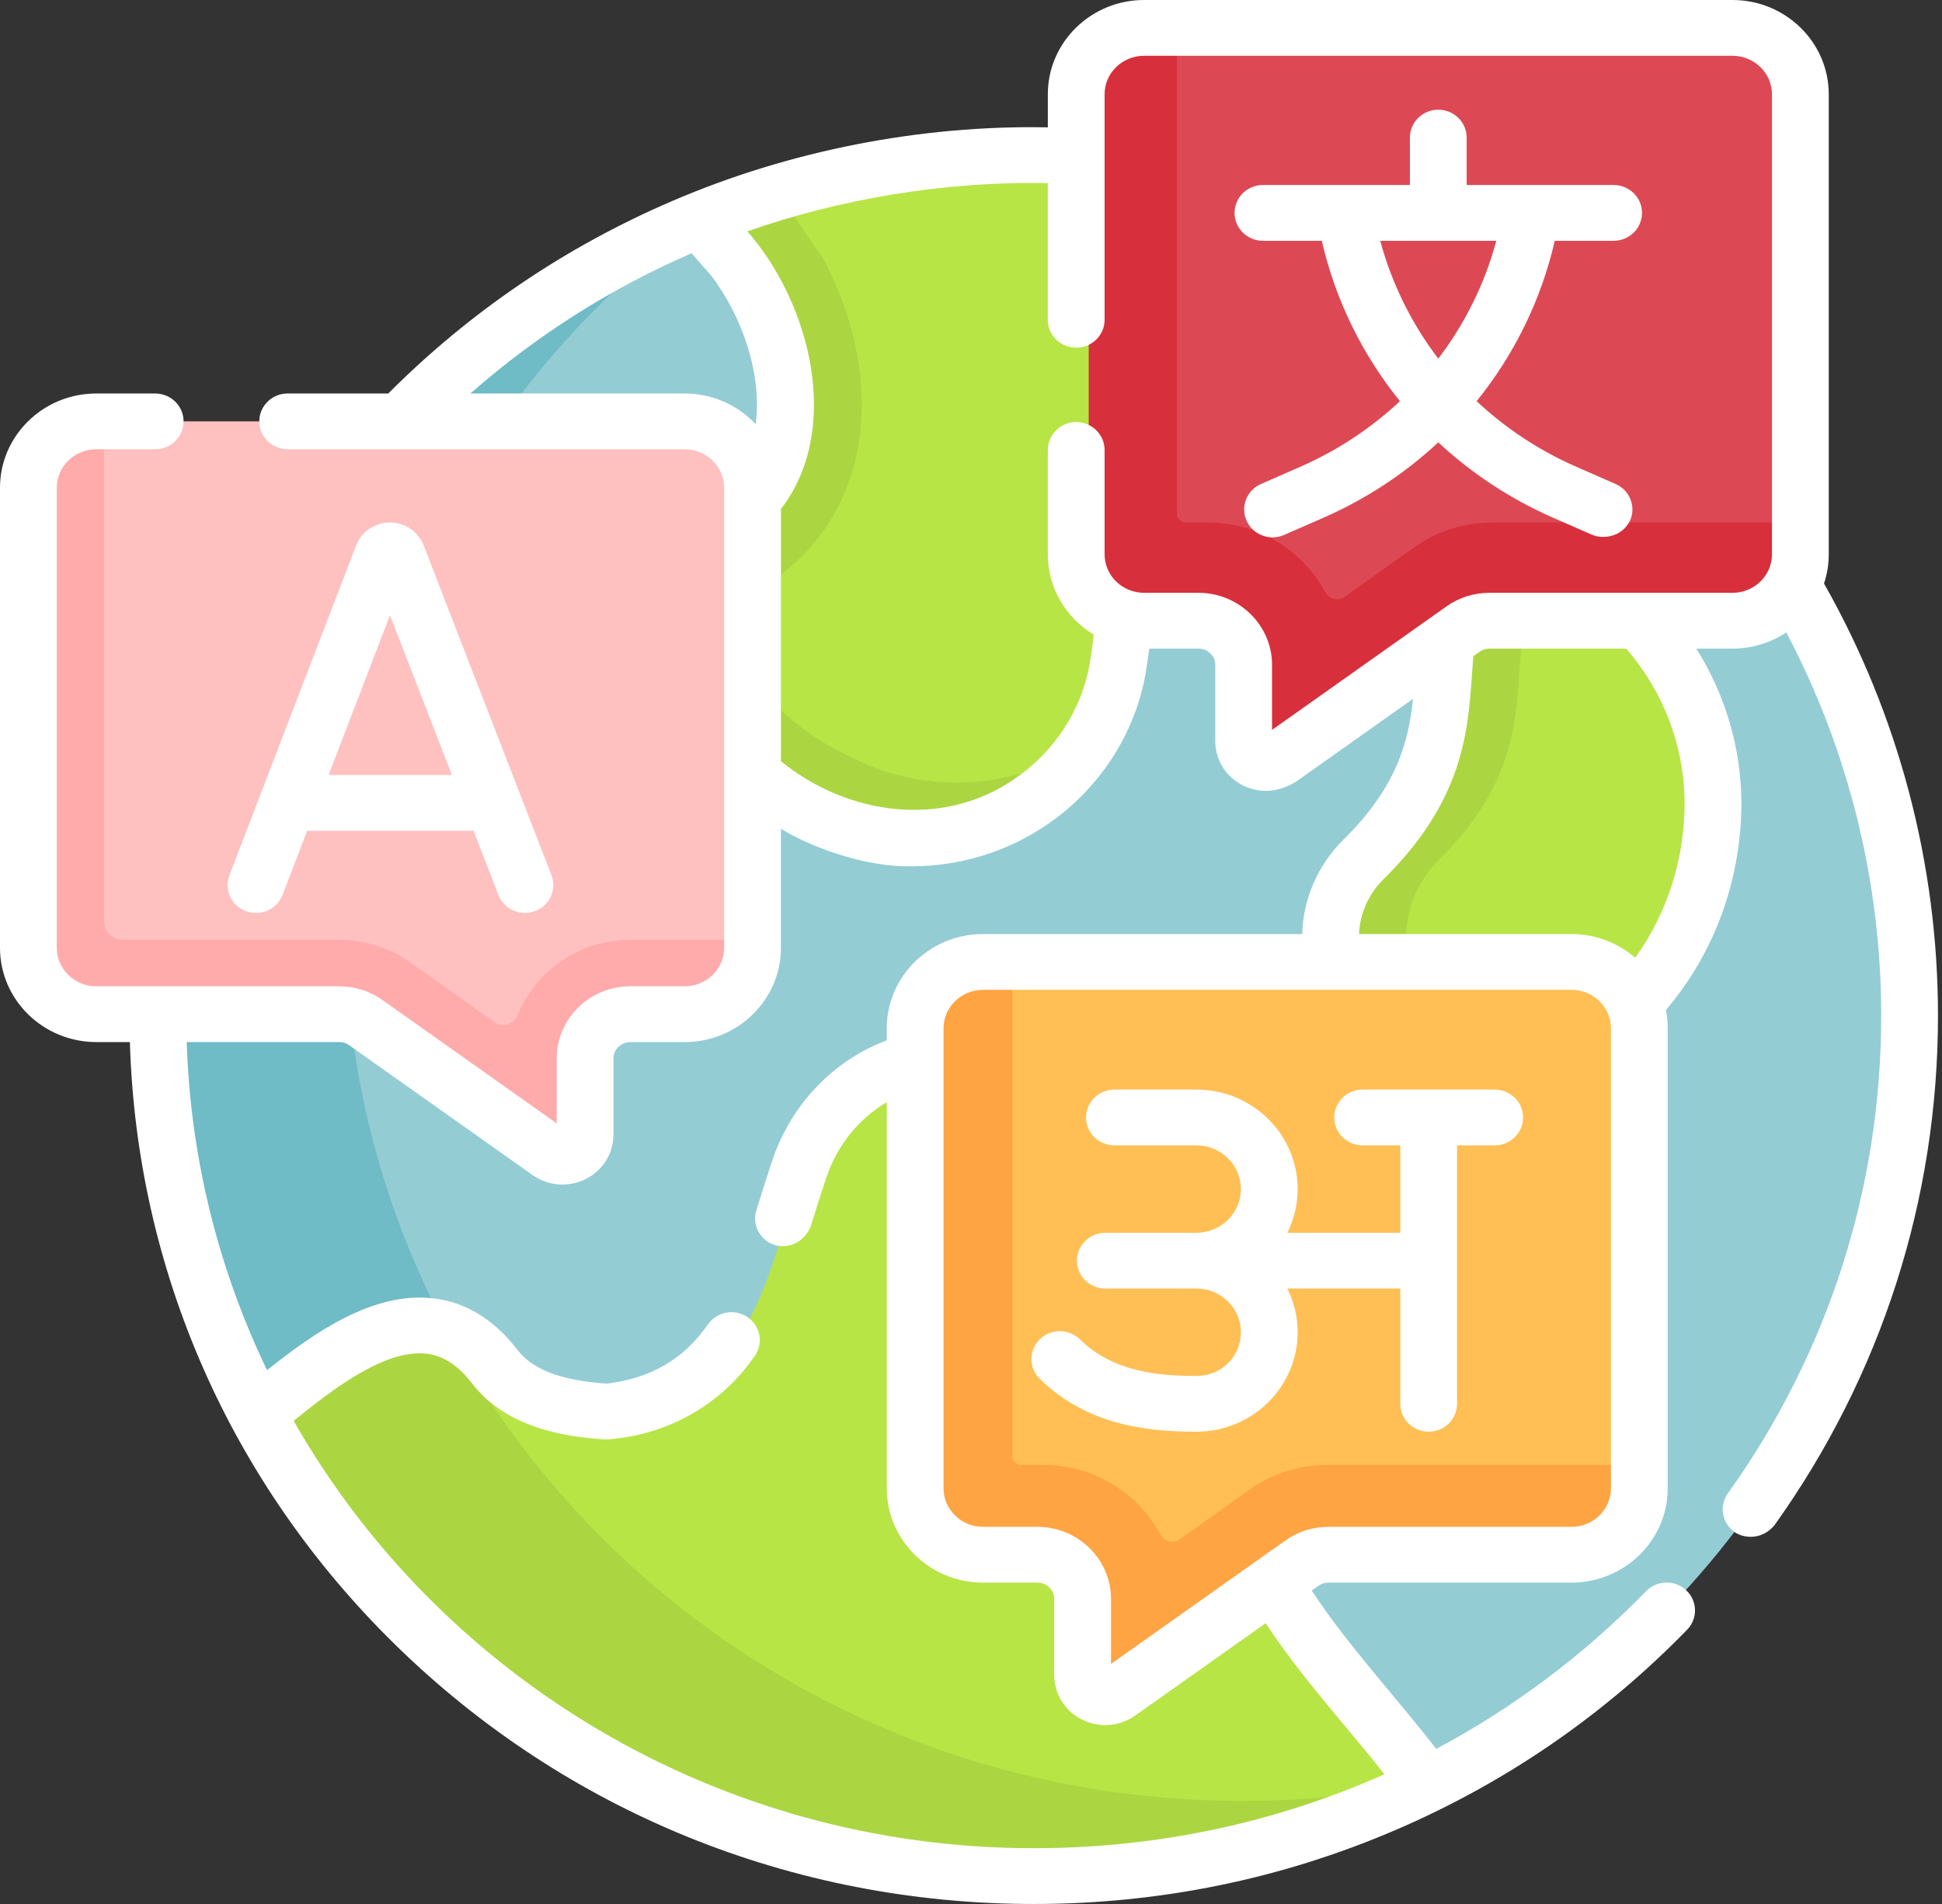
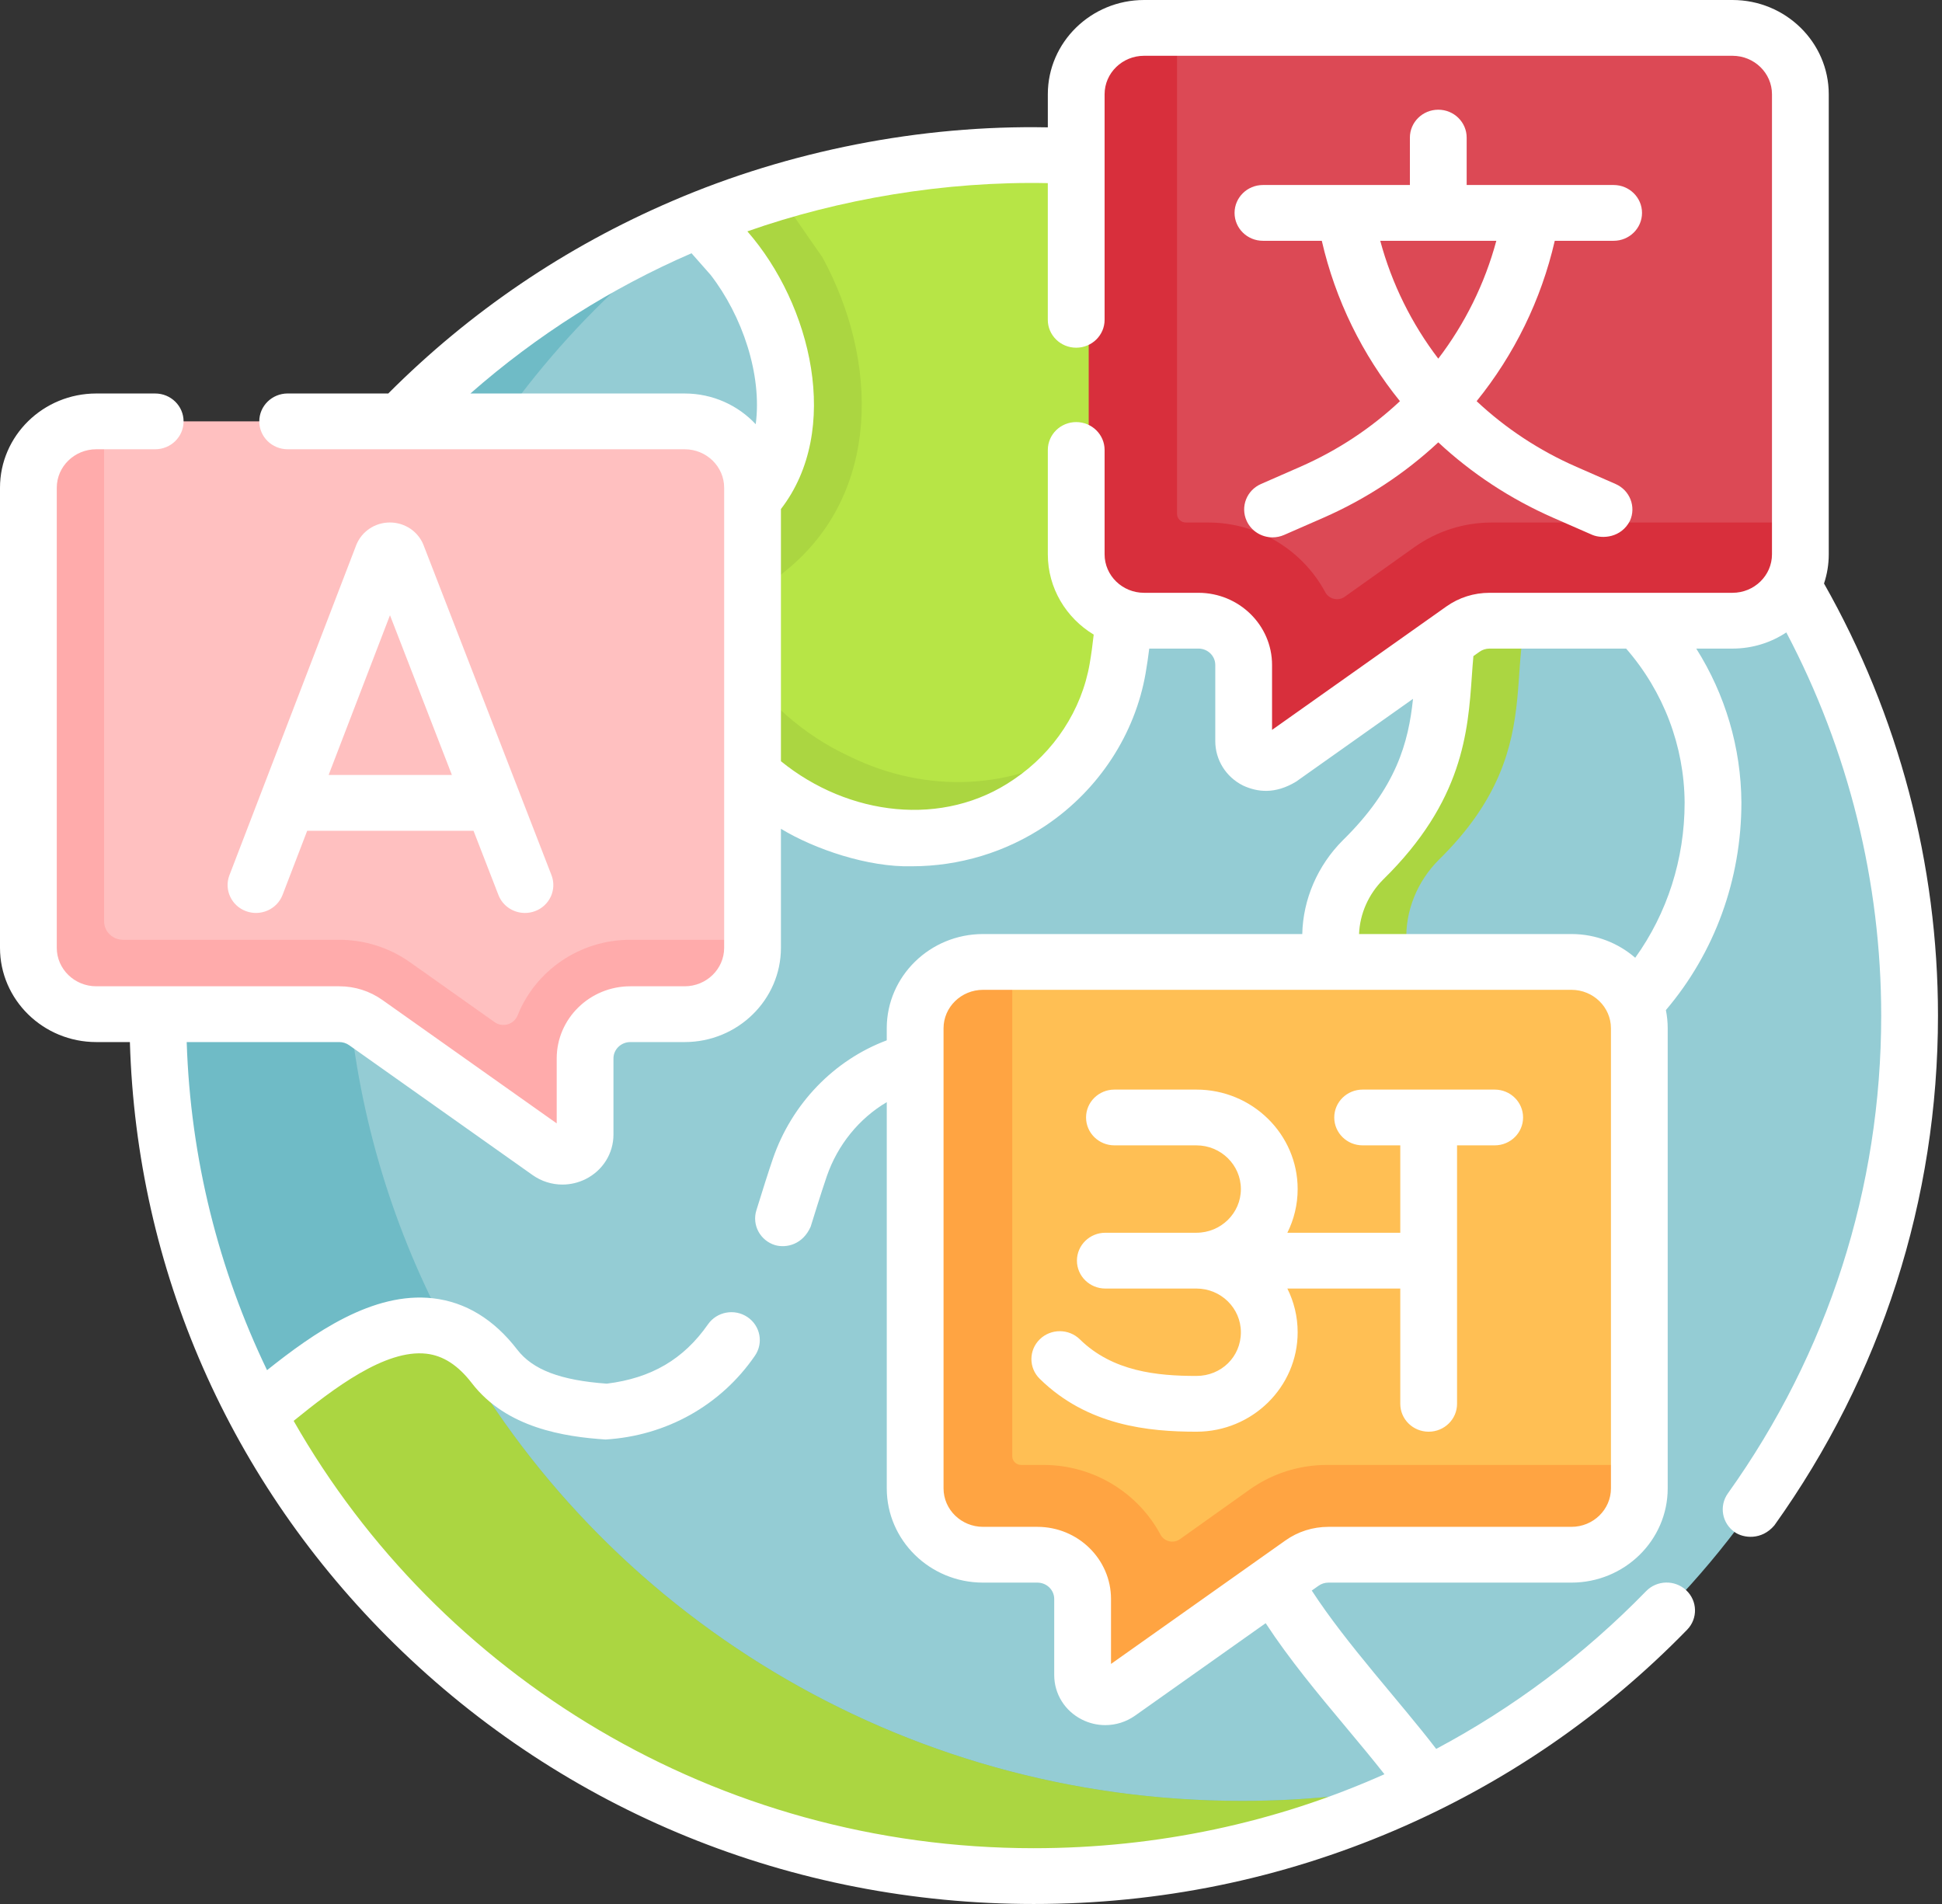
<svg xmlns="http://www.w3.org/2000/svg" width="102" height="100" viewBox="0 0 102 100" fill="none">
  <rect x="0" y="0" width="102" height="100" fill="#333333" stroke="none" />
  <path d="M100.298 53.34C100.298 39.48 93.948 27.078 83.95 18.788C75.942 12.147 53.445 11.387 53.445 11.387L37.141 11.479C37.02 11.53 36.873 11.495 36.752 11.546C20.772 18.359 10.401 34.501 10.401 53.266C10.401 78.226 29.344 95.211 54.752 95.211C62.39 95.211 69.137 96.706 75.477 93.47C90.224 85.941 100.298 70.796 100.298 53.34Z" fill="#94CCD4" />
  <path d="M83.95 18.787C79.272 21.793 74.25 24.775 72.368 25.18C67.201 26.664 60.475 23.52 59.093 31.006C59.054 32.451 58.924 33.824 58.704 35.105C58.457 36.535 57.916 37.881 57.131 39.076C56.346 40.272 54.256 40.62 53.039 41.441C49.689 43.702 46.967 43.838 43.361 41.992C43.27 41.945 43.176 41.897 43.083 41.848C37.075 38.955 33.545 32.303 39.774 27.441C43.867 24.121 43.248 18.264 40.387 14.604L38.666 12.647C40.002 12.105 39.458 10.523 40.855 10.104C45.106 8.83 49.619 8.145 54.294 8.145C65.594 8.145 75.942 12.146 83.95 18.787Z" fill="#B7E546" />
-   <path d="M89.973 42.153C89.948 38.422 88.415 34.852 85.71 32.23C83.403 29.637 82.605 28.092 79.434 30.955C76.428 34.628 79.393 39.187 73.005 45.45C71.873 46.581 71.238 48.13 71.302 49.718C71.3 49.718 71.301 49.437 71.299 49.437C71.528 53.37 74.262 56.54 78.159 56.54C83.165 56.539 89.973 50.767 89.973 42.153Z" fill="#B7E546" />
  <path d="M75.571 45.158C74.439 46.291 73.803 47.84 73.867 49.428C73.865 49.426 73.865 49.424 73.863 49.424C74.054 52.68 76.926 55.42 80.121 56.268C79.451 56.447 78.791 56.539 78.159 56.539C74.262 56.539 70.117 53.358 69.887 49.424C69.889 49.424 69.889 49.426 69.891 49.428C69.827 47.84 70.463 46.291 71.594 45.158C77.982 38.897 74.28 34.004 77.286 30.332C79.097 28.695 80.837 28.703 82.424 29.494C82.04 29.703 81.654 29.979 81.262 30.332C78.257 34.004 81.958 38.897 75.571 45.158Z" fill="#ABD641" />
  <path d="M94.295 4.883V27.443L92.832 28.808C92.832 30.695 90.647 30.98 88.725 30.98L78.223 30.902C77.734 30.902 77.258 31.054 76.862 31.335L68.195 37.248C67.428 37.793 66.355 37.255 66.355 36.325L67.168 33.481C67.168 32.223 66.13 31.203 64.849 31.203H62.066C60.144 31.203 58.586 29.672 58.586 27.785L58.167 6.621C58.167 4.733 58.93 2.742 60.851 2.742L61.821 1.465H90.815C92.737 1.465 94.295 2.995 94.295 4.883Z" fill="#DC4955" />
  <path d="M94.295 27.443V28.582C94.295 30.47 92.737 32 90.816 32H78.364C77.875 32 77.399 32.153 77.005 32.433L67.604 39.121C66.838 39.668 65.764 39.131 65.764 38.199V34.279C65.764 33.02 64.726 32 63.445 32H60.661C58.74 32 57.182 30.47 57.182 28.582V4.883C57.182 2.995 58.74 1.465 60.661 1.465H61.821V26.987C61.821 27.239 62.029 27.443 62.285 27.443H63.445C66.115 27.443 68.437 28.926 69.604 31.1C69.802 31.471 70.285 31.587 70.63 31.342L74.282 28.742C75.476 27.892 76.889 27.443 78.364 27.443H94.295Z" fill="#D82F3C" />
  <path d="M65.229 94.586C39.213 94.586 18.121 73.926 18.121 48.441C18.121 33.264 25.204 19.956 36.753 11.546C20.047 18.32 8.29 34.481 8.29 53.34C8.29 61.025 10.242 68.262 13.687 74.598C13.687 74.598 24.619 83.104 30.147 87.101C37.773 92.614 52.59 96.171 52.59 96.171C52.59 96.171 69.078 96.721 75.4 93.506C72.123 94.213 68.722 94.586 65.229 94.586Z" fill="#6FBBC6" />
-   <path d="M75.474 93.465C71.777 88.407 64.978 82.83 65.271 76.114C65.37 73.824 65.063 71.526 64.295 69.361C64.283 69.332 64.273 69.303 64.264 69.274C63.876 68.202 63.293 67.209 62.567 66.325C60.563 63.88 56.288 57.5 54.198 56.605C50.206 54.18 44.801 55.986 42.666 59.969C40.812 64.575 40.301 70.888 35.458 73.372C32.564 74.915 28.392 74.568 26.19 72.014C22.369 67.139 17.02 71.853 13.691 74.596C15.014 77.024 20.412 78.804 22.157 80.957C29.4 89.895 35.846 93.34 46.458 95.211C56.329 96.971 66.458 98.066 75.367 93.519C75.402 93.5 75.438 93.483 75.474 93.465Z" fill="#B7E546" />
  <path d="M75.382 93.51C67.473 97.552 58.341 99.201 49.481 98.287V98.285C34.507 96.847 20.688 87.67 13.692 74.596C16.324 72.426 20.223 69.021 23.628 70.109C31.551 84.674 47.209 94.586 65.229 94.586C68.716 94.586 72.111 94.215 75.382 93.51Z" fill="#ABD641" />
  <path d="M85.641 54.38V76.94L84.178 78.305C84.178 80.193 81.993 80.477 80.072 80.477L69.569 80.4C69.08 80.4 68.604 80.551 68.208 80.833L59.541 86.745C58.775 87.291 57.701 86.752 57.701 85.822L58.515 82.979C58.515 81.72 57.476 80.7 56.195 80.7H53.412C51.49 80.7 49.932 79.17 49.932 77.282L49.513 56.119C49.513 54.231 50.276 52.24 52.198 52.24L53.167 50.962H82.162C84.083 50.962 85.641 52.493 85.641 54.38Z" fill="#FFBF54" />
  <path d="M85.641 76.94V78.079C85.641 79.967 84.083 81.498 82.162 81.498H69.71C69.221 81.498 68.746 81.65 68.351 81.931L58.95 88.619C58.185 89.166 57.111 88.628 57.111 87.696V83.776C57.111 82.518 56.072 81.498 54.791 81.498H52.008C50.086 81.498 48.528 79.967 48.528 78.079V54.38C48.528 52.493 50.086 50.962 52.008 50.962H53.167V76.484C53.167 76.736 53.375 76.94 53.631 76.94H54.791C57.461 76.94 59.784 78.424 60.95 80.597C61.149 80.968 61.631 81.085 61.976 80.839L65.628 78.239C66.823 77.389 68.235 76.94 69.71 76.94H85.641Z" fill="#FFA442" />
  <path d="M41.284 29.965L41.227 30.012C40.459 30.611 37.795 33.008 35.907 35.062C35.147 32.244 35.807 29.252 38.753 26.953C42.847 23.633 41.336 17.164 38.475 13.504L36.752 11.546C38.088 11.003 39.457 10.521 40.855 10.104C42.091 11.949 43.191 13.504 43.191 13.504C46.155 18.928 46.288 25.908 41.284 29.965Z" fill="#ABD641" />
-   <path d="M57.298 38.81C57.245 38.9 57.189 38.988 57.131 39.076C56.346 40.272 55.32 41.315 54.103 42.135C50.754 44.397 46.41 44.65 42.803 42.805C42.712 42.758 42.618 42.709 42.525 42.66C36.871 39.938 33.004 32.736 37.757 27.846C36.245 32.334 39.817 37.516 44.626 39.73C44.724 39.779 44.821 39.828 44.916 39.875C48.686 41.721 53.227 41.467 56.728 39.205C56.922 39.08 57.113 38.949 57.298 38.81Z" fill="#ABD641" />
-   <path d="M48.978 98.231C48.991 98.233 49.004 98.234 49.017 98.236C49.004 98.234 48.991 98.233 48.978 98.231Z" fill="#94CCD4" />
-   <path d="M34.719 94.245C34.764 94.266 34.809 94.286 34.854 94.307C34.809 94.286 34.764 94.266 34.719 94.245Z" fill="#94CCD4" />
-   <path d="M75.4 93.506C74.579 93.924 73.746 94.316 72.897 94.684C73.731 94.32 74.555 93.932 75.366 93.518C75.372 93.516 75.376 93.512 75.382 93.51C75.388 93.508 75.394 93.508 75.4 93.506Z" fill="#94CCD4" />
+   <path d="M57.298 38.81C57.245 38.9 57.189 38.988 57.131 39.076C56.346 40.272 55.32 41.315 54.103 42.135C50.754 44.397 46.41 44.65 42.803 42.805C42.712 42.758 42.618 42.709 42.525 42.66C36.871 39.938 33.004 32.736 37.757 27.846C36.245 32.334 39.817 37.516 44.626 39.73C48.686 41.721 53.227 41.467 56.728 39.205C56.922 39.08 57.113 38.949 57.298 38.81Z" fill="#ABD641" />
  <path d="M3.092 28.223L3.384 47.879C3.384 49.803 4.98 51.364 6.95 51.364L18.143 51.723C18.644 51.723 19.132 51.878 19.538 52.165L27.177 58.51C27.963 59.066 29.063 58.517 29.063 57.569L29.546 54.502C29.546 53.218 30.61 52.178 31.923 52.178L35.618 52.165C37.587 52.165 39.526 51.706 39.526 49.781V25.616C39.526 23.692 37.93 22.131 35.961 22.131H5.057C3.087 22.131 3.092 26.298 3.092 28.223Z" fill="#FFC0C0" />
  <path d="M39.527 49.359V49.781C39.527 51.705 37.93 53.266 35.96 53.266H33.107C31.795 53.266 30.732 54.307 30.732 55.59V59.588C30.732 60.535 29.63 61.084 28.845 60.527L19.213 53.707C18.807 53.42 18.318 53.266 17.817 53.266H5.058C3.087 53.266 1.491 51.705 1.491 49.781V25.617C1.491 23.691 3.087 22.131 5.058 22.131H5.467V48.383C5.467 48.922 5.912 49.359 6.461 49.359H17.817C19.153 49.359 20.455 49.773 21.537 50.539L25.98 53.685C26.405 53.986 26.998 53.803 27.189 53.324C28.115 51.006 30.419 49.359 33.107 49.359H39.527Z" fill="#FFABAB" />
  <path d="M95.803 30.647C95.964 30.164 96.052 29.649 96.052 29.114V4.95C96.052 2.221 93.784 0 90.995 0H60.091C57.303 0 55.035 2.221 55.035 4.95V6.689C48.368 6.557 41.439 7.917 35.312 10.556C29.704 12.961 24.689 16.363 20.393 20.666H15.109C14.286 20.666 13.618 21.322 13.618 22.131C13.618 22.94 14.286 23.596 15.109 23.596H35.961C37.105 23.596 38.035 24.503 38.035 25.616V49.781C38.035 50.895 37.105 51.801 35.961 51.801H33.108C30.975 51.801 29.24 53.501 29.24 55.59V59.002L20.084 52.52C19.42 52.05 18.636 51.801 17.817 51.801H5.057C3.913 51.801 2.982 50.895 2.982 49.781V25.617C2.982 24.503 3.913 23.596 5.057 23.596H8.151C8.975 23.596 9.642 22.94 9.642 22.131C9.642 21.323 8.975 20.667 8.151 20.667H5.057C2.269 20.667 0 22.887 0 25.617V49.781C0 52.51 2.269 54.731 5.057 54.731H6.822C7.176 66.673 12.075 77.85 20.71 86.334C29.681 95.147 41.608 100 54.294 100C60.89 100 67.275 98.697 73.272 96.126C79.064 93.643 84.226 90.1 88.613 85.596C89.183 85.011 89.162 84.084 88.567 83.524C87.972 82.965 87.028 82.985 86.459 83.57C83.183 86.933 79.466 89.71 75.433 91.855C73.538 89.377 70.757 86.396 68.898 83.538L69.253 83.287C69.406 83.178 69.587 83.121 69.776 83.121H82.536C85.325 83.121 87.593 80.901 87.593 78.171V54.007C87.593 53.68 87.56 53.361 87.498 53.051C90.06 50.038 91.464 46.196 91.464 42.143C91.444 39.26 90.615 36.475 89.093 34.065H90.995C92.041 34.065 93.015 33.752 93.823 33.216C97.088 39.403 98.807 46.318 98.807 53.34C98.807 62.382 96.023 71.059 90.755 78.433C90.281 79.095 90.444 80.009 91.118 80.473C91.563 80.787 92.52 80.913 93.195 80.116C98.817 72.247 101.789 62.988 101.789 53.34C101.789 45.383 99.721 37.553 95.803 30.647ZM35.961 20.667H24.706C28.207 17.593 32.12 15.122 36.321 13.301L37.318 14.431C38.992 16.589 40.036 19.687 39.693 22.281C38.768 21.29 37.437 20.667 35.961 20.667ZM70.688 90.709C71.4 91.562 72.086 92.383 72.715 93.185C67.016 95.731 60.772 97.07 54.294 97.07C37.611 97.07 23.044 88.004 15.423 74.626C17.525 72.922 20.233 70.852 22.397 71.099C23.279 71.199 24.061 71.706 24.786 72.649C26.601 75.005 29.662 75.464 31.807 75.605C35.01 75.41 37.864 73.803 39.646 71.212C40.112 70.544 39.939 69.633 39.26 69.175C38.581 68.717 37.653 68.887 37.187 69.554C35.906 71.389 34.213 72.382 31.87 72.672C29.435 72.496 27.981 71.942 27.165 70.882C25.94 69.29 24.451 68.384 22.741 68.188C19.582 67.829 16.477 70.009 14.026 71.963C11.496 66.705 10.003 60.876 9.806 54.731H17.817C18.007 54.731 18.187 54.788 18.34 54.896L27.973 61.716C28.44 62.047 28.988 62.215 29.54 62.215C29.957 62.215 30.377 62.119 30.765 61.924C31.664 61.472 32.221 60.577 32.221 59.587V55.59C32.221 55.116 32.619 54.731 33.108 54.731H35.96C38.749 54.731 41.017 52.51 41.017 49.781V43.529C42.792 44.605 45.603 45.559 47.891 45.498C50.366 45.498 52.828 44.773 54.948 43.343C57.714 41.476 59.618 38.563 60.173 35.35C60.245 34.933 60.308 34.503 60.362 34.064H62.944C63.433 34.064 63.83 34.449 63.83 34.923V38.92C63.83 39.91 64.388 40.806 65.286 41.257C66.044 41.606 66.968 41.724 68.079 41.05L74.216 36.704C73.979 38.973 73.358 41.36 70.53 44.132C69.202 45.461 68.439 47.235 68.399 49.057H51.632C48.844 49.057 46.575 51.278 46.575 54.007V54.64C43.807 55.677 41.591 57.965 40.598 60.848C40.381 61.476 40.042 62.547 39.727 63.569C39.487 64.343 39.93 65.162 40.717 65.398C41.318 65.564 42.168 65.36 42.579 64.426C42.791 63.746 43.08 62.799 43.423 61.787C43.997 60.12 45.132 58.738 46.576 57.886V78.171C46.576 80.901 48.844 83.121 51.633 83.121H54.485C54.974 83.121 55.371 83.506 55.371 83.98V87.977C55.371 88.967 55.929 89.862 56.828 90.314C57.216 90.509 57.635 90.606 58.053 90.606C58.605 90.606 59.153 90.437 59.62 90.106L66.477 85.252C67.734 87.17 69.23 88.965 70.688 90.709ZM84.612 78.171C84.612 79.285 83.681 80.192 82.537 80.192H69.776C68.957 80.192 68.173 80.44 67.51 80.91L58.354 87.392V83.98C58.354 81.891 56.618 80.192 54.486 80.192H51.633C50.489 80.192 49.558 79.285 49.558 78.171V54.007C49.558 52.893 50.489 51.987 51.633 51.987H70.049C70.051 51.987 70.052 51.987 70.054 51.987C70.056 51.987 70.058 51.987 70.061 51.987H82.537C83.681 51.987 84.612 52.893 84.612 54.007V78.171H84.612ZM88.482 42.153C88.482 45.128 87.568 47.965 85.887 50.303C84.994 49.529 83.821 49.057 82.537 49.057H71.382C71.422 47.999 71.876 46.968 72.647 46.196C76.847 42.079 77.102 38.431 77.307 35.499C77.332 35.139 77.357 34.793 77.388 34.459L77.712 34.23C77.864 34.122 78.045 34.065 78.234 34.065H85.41C87.374 36.323 88.462 39.178 88.482 42.153ZM90.995 31.135H78.235C77.416 31.135 76.632 31.383 75.968 31.853L75.078 32.484C75.074 32.486 75.071 32.488 75.067 32.491L66.812 38.335V34.923C66.812 32.834 65.077 31.135 62.944 31.135H60.091C58.947 31.135 58.017 30.228 58.017 29.114V23.633C58.017 22.824 57.349 22.168 56.526 22.168C55.702 22.168 55.035 22.824 55.035 23.633V29.114C55.035 30.895 56 32.458 57.445 33.33C57.388 33.856 57.318 34.369 57.233 34.86C56.813 37.296 55.364 39.508 53.26 40.928C49.547 43.495 44.544 42.847 41.017 39.98V26.735C44.217 22.59 42.616 15.997 39.254 12.151C44.054 10.46 49.63 9.506 55.034 9.618V16.797C55.034 17.606 55.702 18.262 56.525 18.262C57.349 18.262 58.017 17.606 58.017 16.797V4.95C58.017 3.836 58.947 2.93 60.091 2.93H90.995C92.139 2.93 93.07 3.836 93.07 4.95V29.114C93.07 30.228 92.139 31.135 90.995 31.135Z" fill="white" />
  <path d="M84.753 9.717H77.034V7.227C77.034 6.418 76.367 5.762 75.543 5.762C74.72 5.762 74.052 6.418 74.052 7.227V9.717H66.334C65.51 9.717 64.843 10.373 64.843 11.182C64.843 11.991 65.51 12.647 66.334 12.647H69.425C70.141 15.764 71.557 18.631 73.529 21.07C72.02 22.485 70.255 23.658 68.286 24.52L66.232 25.42C65.479 25.749 65.141 26.615 65.477 27.354C65.724 27.899 66.269 28.223 66.839 28.223C67.042 28.223 67.248 28.182 67.445 28.096L69.5 27.197C71.766 26.204 73.801 24.857 75.543 23.233C77.286 24.857 79.321 26.204 81.587 27.197L83.641 28.096C84.165 28.309 85.148 28.249 85.61 27.354C85.945 26.615 85.607 25.749 84.855 25.42L82.801 24.52C80.832 23.659 79.066 22.485 77.557 21.07C79.529 18.631 80.945 15.764 81.661 12.647H84.753C85.576 12.647 86.244 11.991 86.244 11.182C86.244 10.373 85.576 9.717 84.753 9.717ZM75.543 18.837C74.146 17.004 73.104 14.909 72.495 12.647H78.592C77.983 14.909 76.941 17.004 75.543 18.837Z" fill="white" />
  <path d="M12.919 47.855C13.69 48.141 14.55 47.758 14.841 47.002L16.135 43.633H24.871L26.179 47.006C26.405 47.59 26.971 47.95 27.572 47.95C27.749 47.95 27.928 47.919 28.103 47.854C28.872 47.566 29.258 46.719 28.965 45.963L22.247 28.633C22.242 28.622 22.238 28.611 22.234 28.599C21.941 27.897 21.253 27.443 20.48 27.442C20.479 27.442 20.479 27.442 20.478 27.442C19.706 27.442 19.018 27.895 18.724 28.596C18.719 28.609 18.713 28.623 18.708 28.636L12.05 45.968C11.76 46.724 12.149 47.569 12.919 47.855ZM20.483 32.313L23.735 40.703H17.26L20.483 32.313Z" fill="white" />
  <path d="M78.506 57.227H71.57C70.746 57.227 70.079 57.882 70.079 58.691C70.079 59.5 70.746 60.156 71.57 60.156H73.547V64.746H67.616C67.962 64.053 68.157 63.274 68.157 62.451C68.157 59.57 65.772 57.227 62.839 57.227H58.534C57.71 57.227 57.043 57.882 57.043 58.691C57.043 59.5 57.71 60.156 58.534 60.156H62.839C64.127 60.156 65.175 61.186 65.175 62.451C65.175 63.717 64.127 64.746 62.839 64.746H58.055C57.232 64.746 56.564 65.402 56.564 66.211C56.564 67.02 57.232 67.676 58.055 67.676H62.839C64.127 67.676 65.175 68.705 65.175 69.971C65.175 71.258 64.149 72.266 62.839 72.266C60.779 72.266 58.441 72.037 56.718 70.345C56.135 69.773 55.191 69.773 54.609 70.345C54.027 70.917 54.027 71.844 54.609 72.416C57.116 74.879 60.325 75.195 62.839 75.195C65.772 75.195 68.157 72.852 68.157 69.971C68.157 69.148 67.962 68.369 67.616 67.676H73.547V73.731C73.547 74.54 74.214 75.195 75.038 75.195C75.861 75.195 76.529 74.54 76.529 73.731V60.156H78.506C79.329 60.156 79.997 59.5 79.997 58.691C79.997 57.882 79.33 57.227 78.506 57.227Z" fill="white" />
</svg>